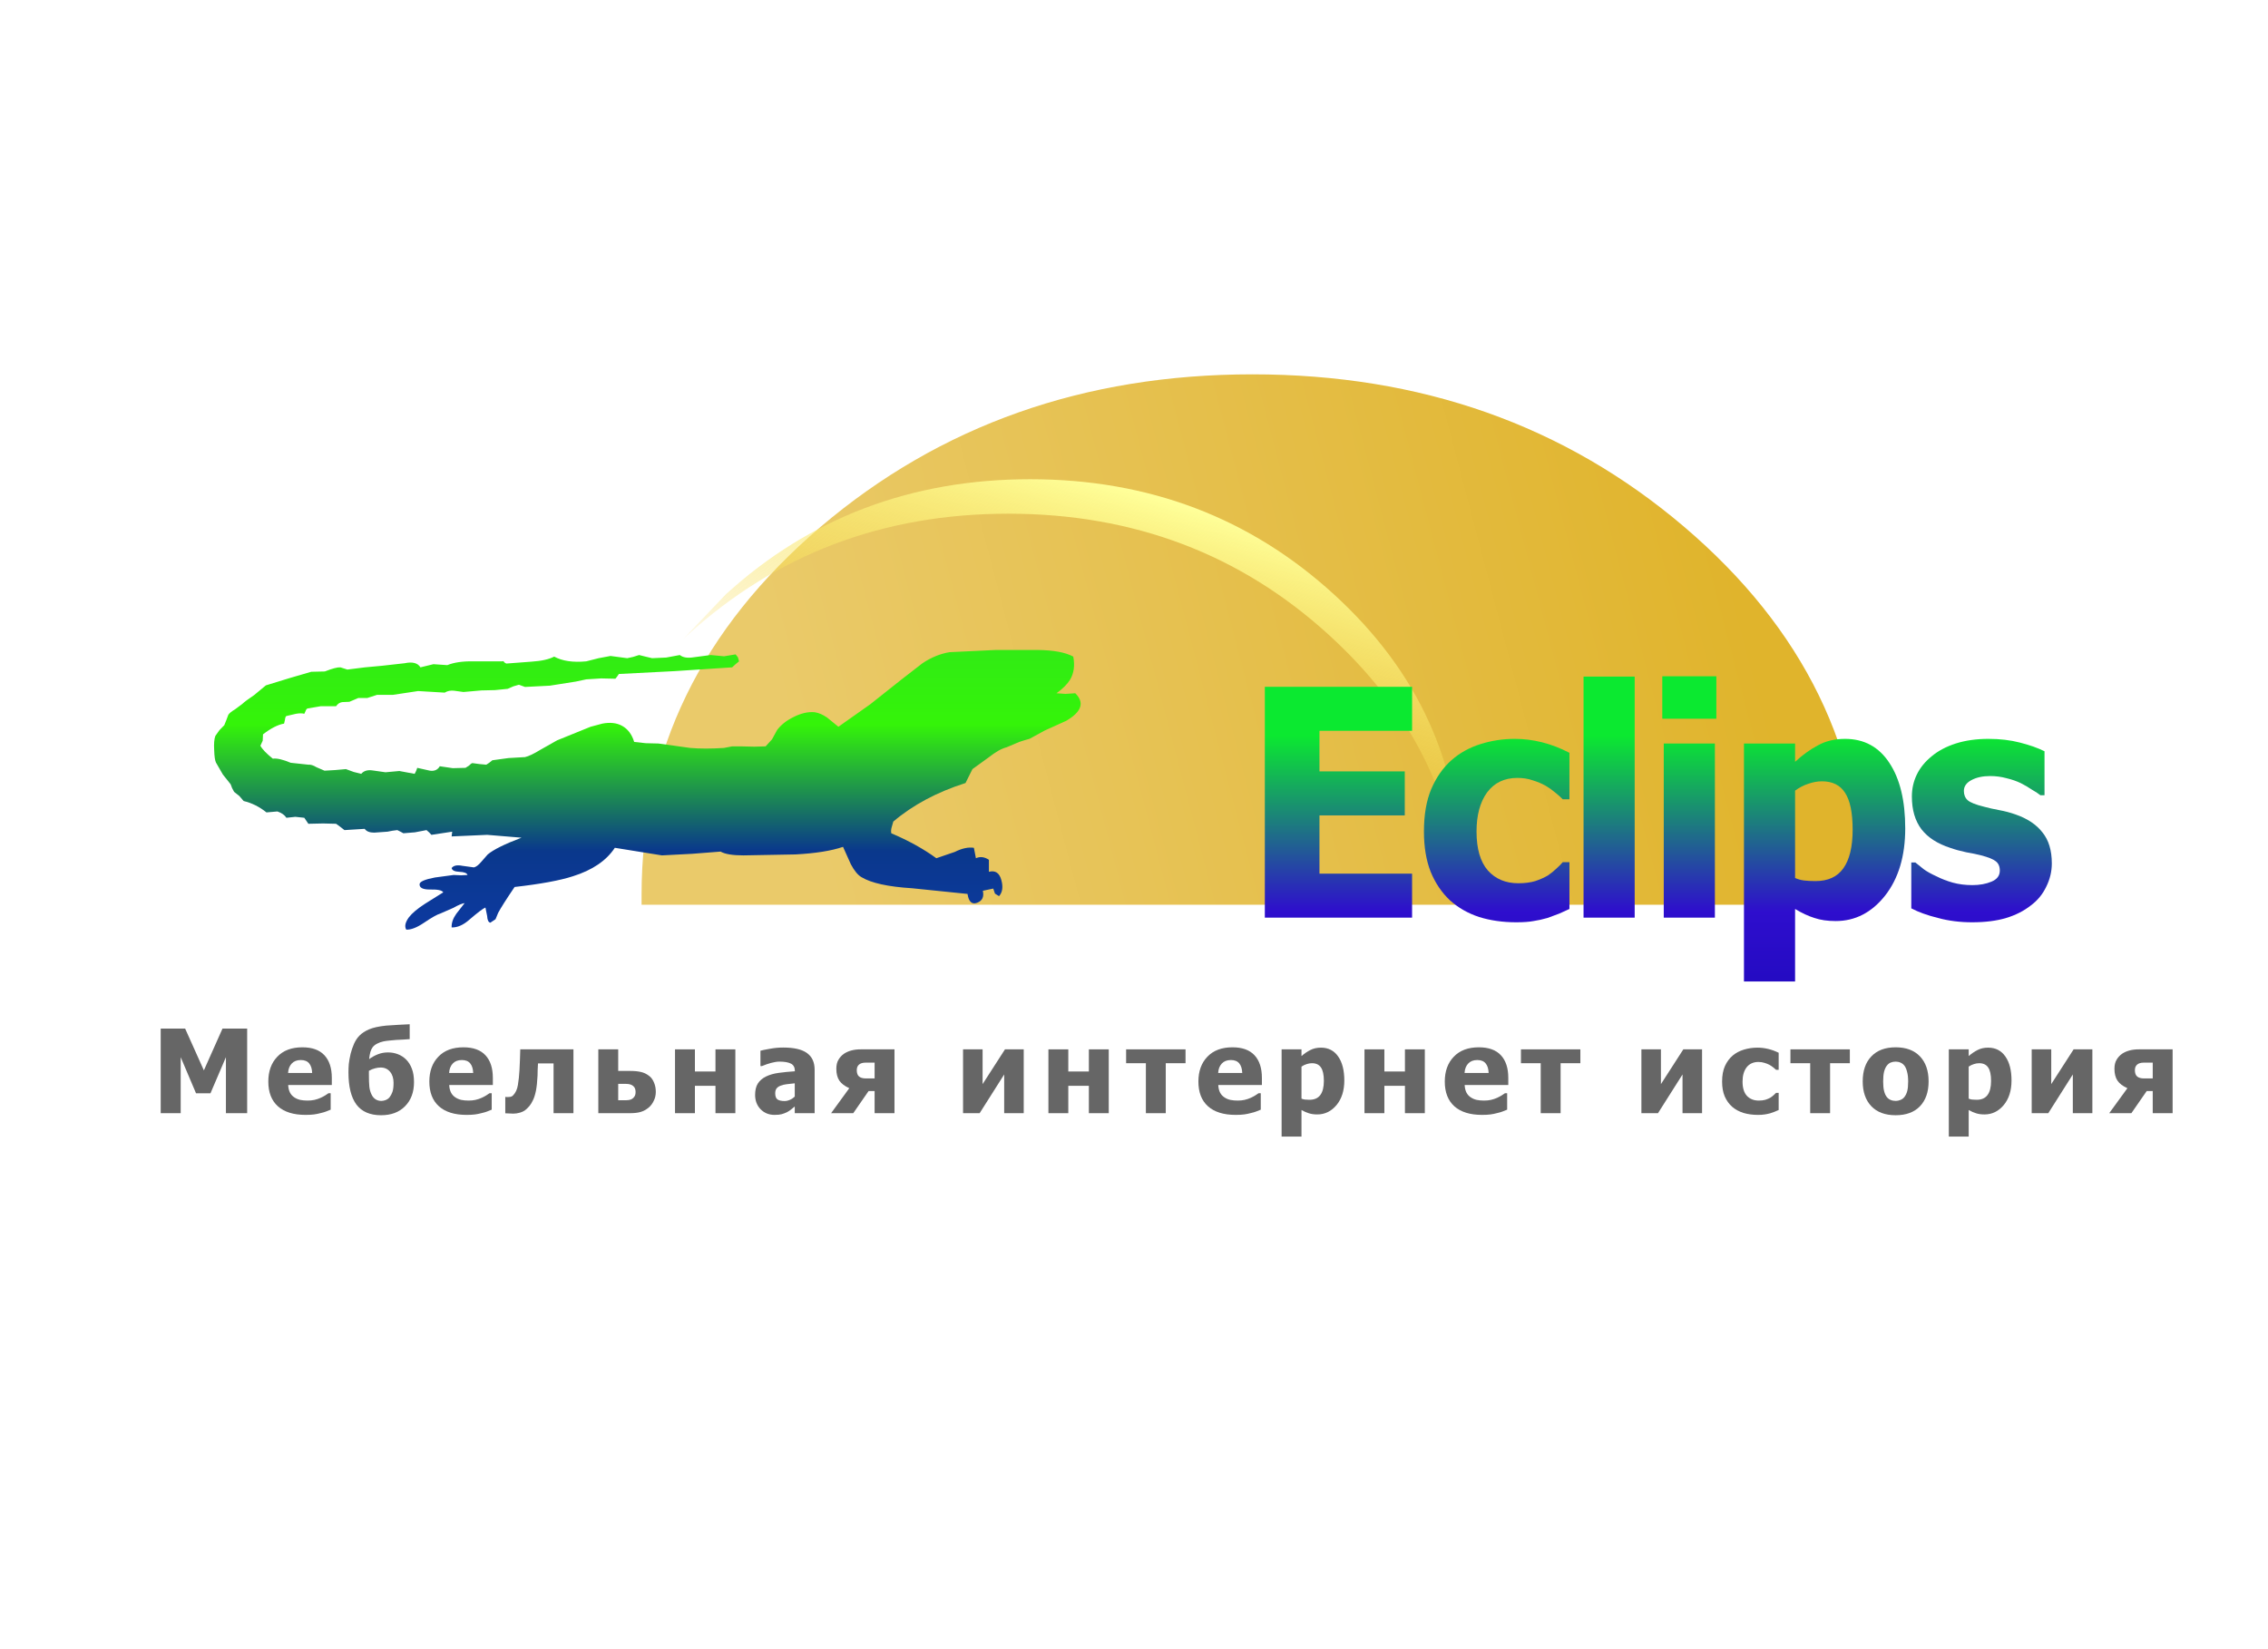
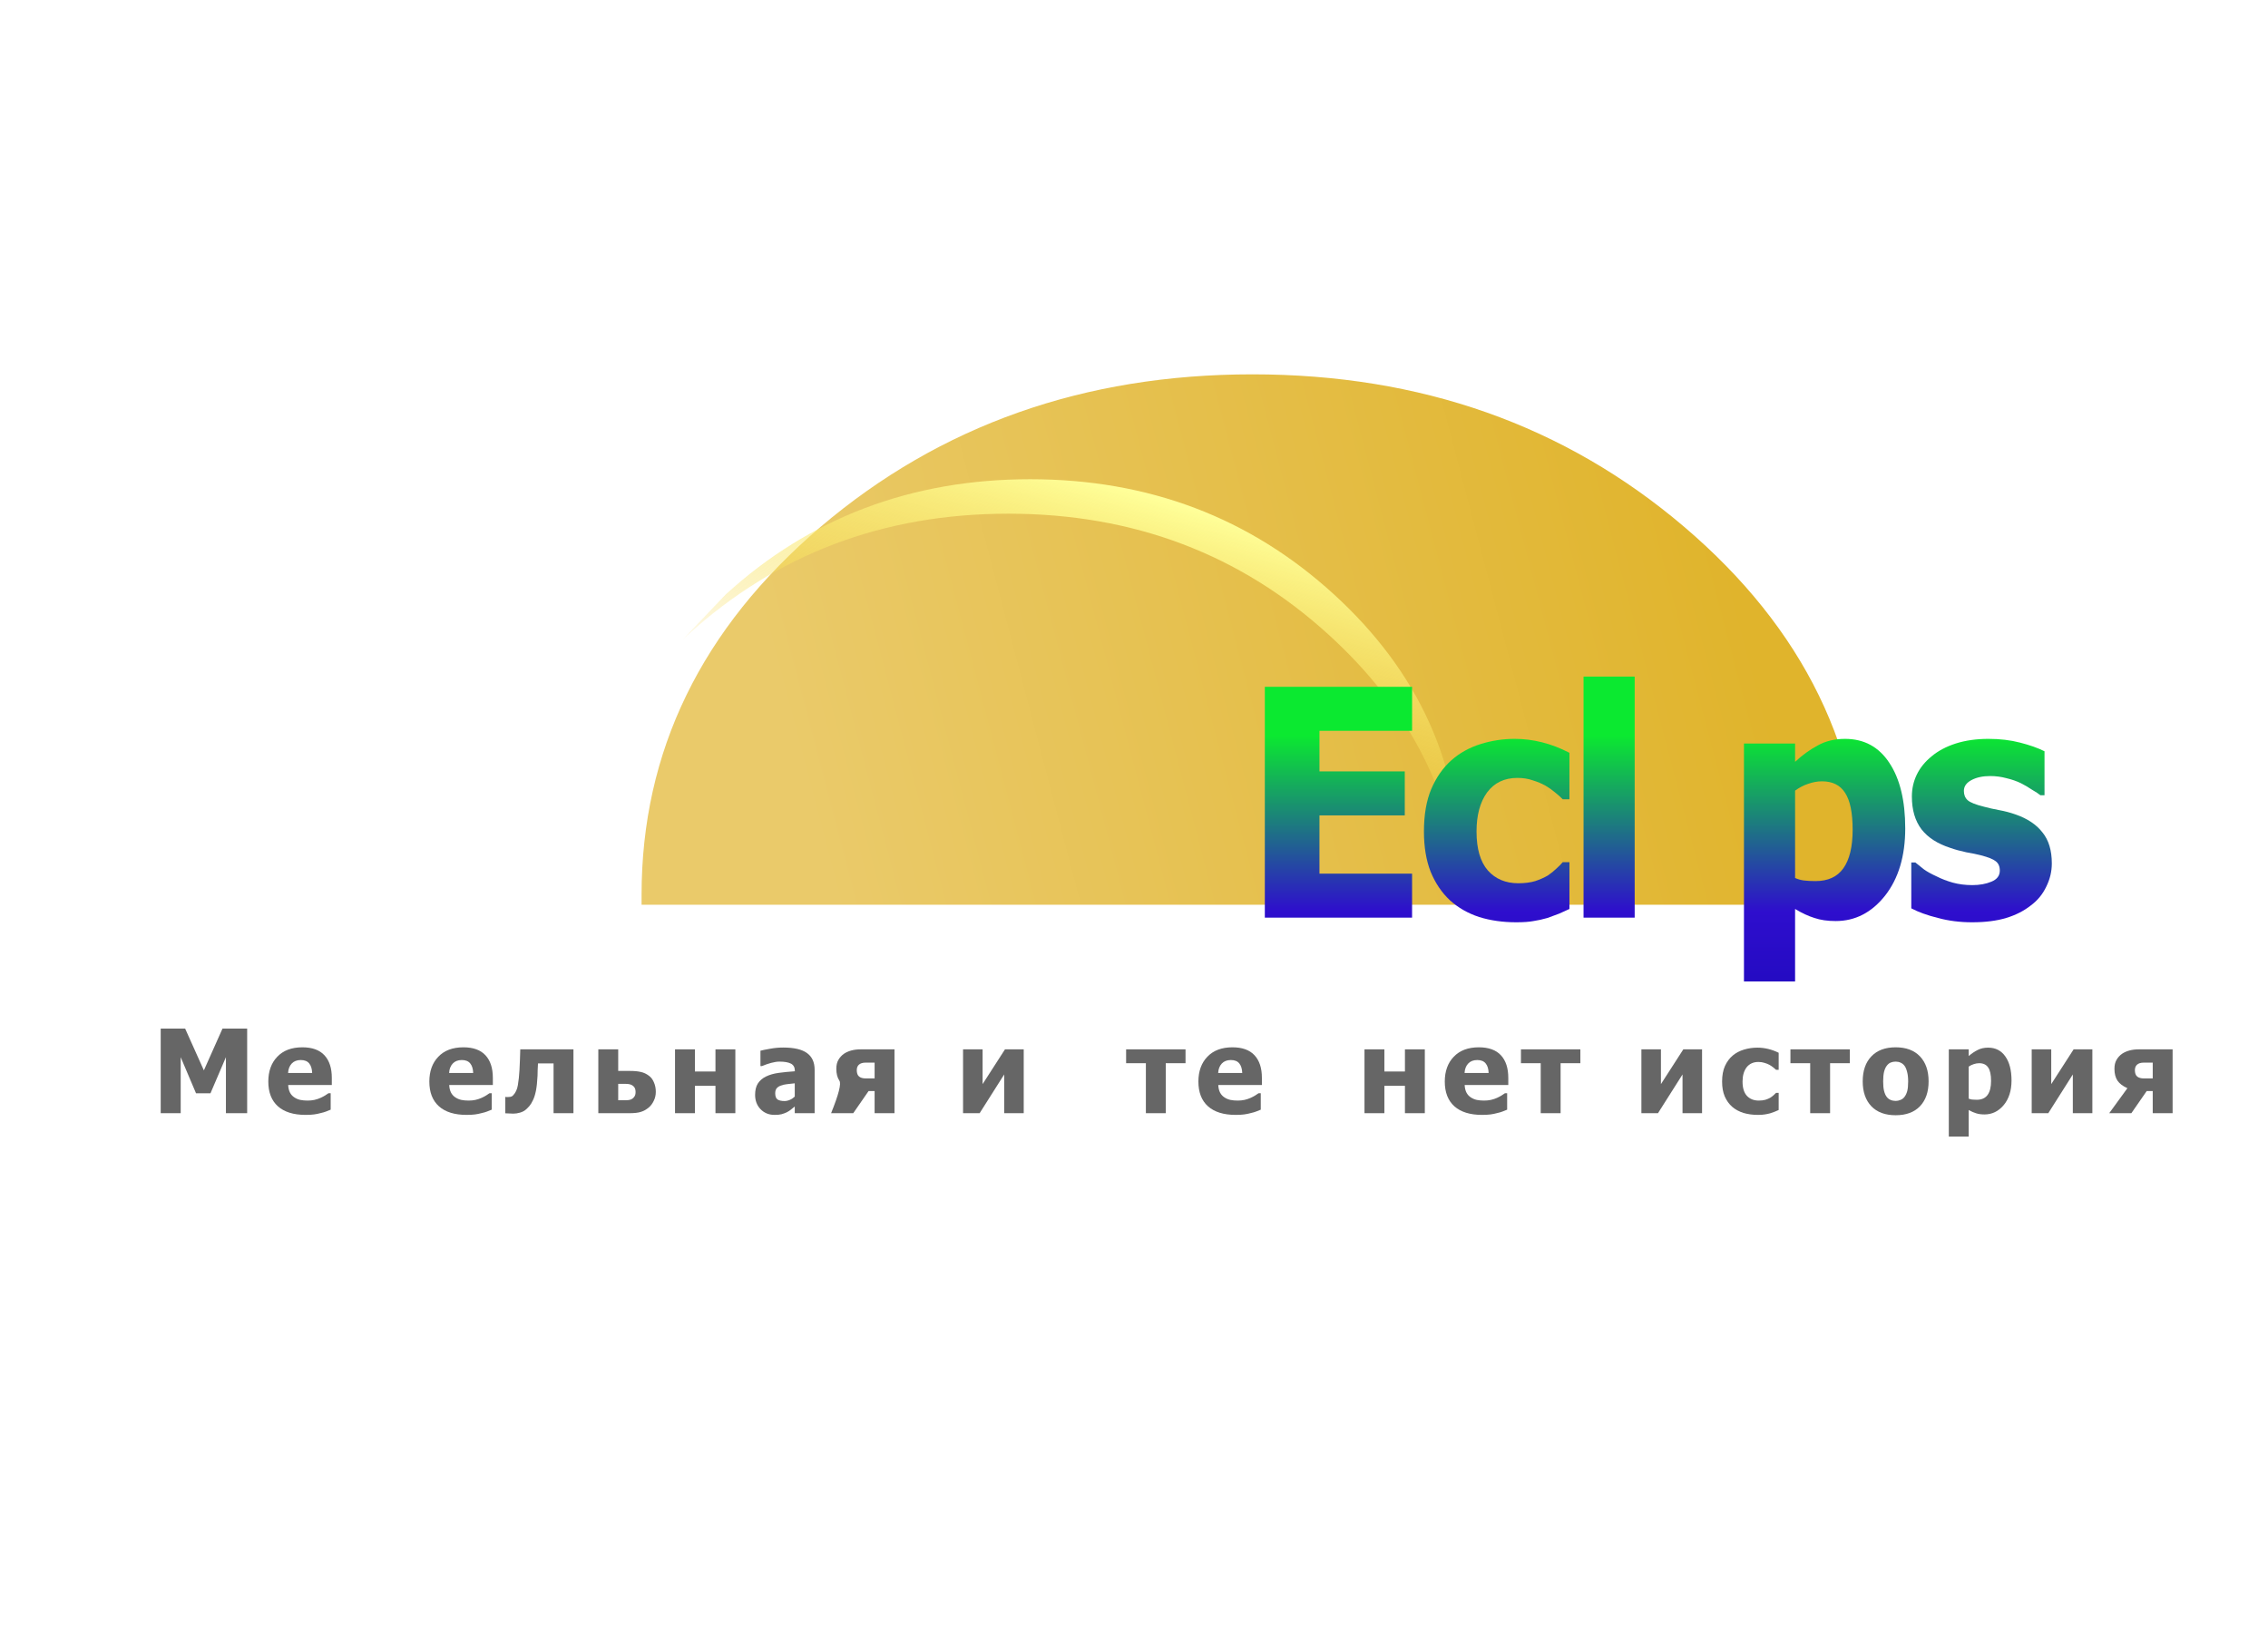
<svg xmlns="http://www.w3.org/2000/svg" version="1.1" id="Layer_1" width="550px" height="400px" xml:space="preserve">
  <filter id="filter5" x="-0.55" y="-0.55" width="2.303" height="2.334">
    <feFlood result="black" />
    <feComponentTransfer in="SourceGraphic">
      <feFuncR type="linear" slope="0" />
      <feFuncG type="linear" slope="0" />
      <feFuncB type="linear" slope="0" />
    </feComponentTransfer>
    <feGaussianBlur stdDeviation="2 2" />
    <feComposite in2="black" operator="arithmetic" k2="-1" k3="1" />
    <feComponentTransfer result="1">
      <feFuncR type="linear" />
      <feFuncG type="linear" />
      <feFuncB type="linear" />
      <feFuncA type="linear" slope="1" />
    </feComponentTransfer>
    <feComposite result="2" in="1" in2="SourceGraphic" operator="atop" />
    <feComponentTransfer in="2">
      <feFuncR type="linear" slope="0" />
      <feFuncG type="linear" slope="0" />
      <feFuncB type="linear" slope="0" />
    </feComponentTransfer>
    <feGaussianBlur stdDeviation="0.6 0.6" />
    <feOffset dx="7.071" dy="7.071" />
    <feComponentTransfer result="3">
      <feFuncR type="linear" />
      <feFuncG type="linear" />
      <feFuncB type="linear" />
      <feFuncA type="linear" slope="0.301" />
    </feComponentTransfer>
    <feComposite result="4" in="2" in2="3" operator="over" />
  </filter>
  <g style="filter:url(#filter5);">
    <g id="PathID_1" transform="matrix(2.188, 0, 0, 2.188, 296.75, 148.05)" opacity="1">
      <linearGradient id="LinearGradID_1" gradientUnits="userSpaceOnUse" gradientTransform="matrix(0.08, -0.021, 0.021, 0.08, 0, 0)" spreadMethod="pad" x1="-819.2" y1="0" x2="819.2" y2="0">
        <stop offset="0.114" style="stop-color:#EACA6A;stop-opacity:1" />
        <stop offset="0.894" style="stop-color:#E0B42C;stop-opacity:1" />
      </linearGradient>
      <path style="fill:url(#LinearGradID_1) " d="M67.55 29.4L-67.75 29.4L-67.75 28.3Q-67.75 4.45 -47.9 -12.5Q-28 -29.4 -0.05 -29.4Q27.95 -29.4 47.8 -12.5Q67.7 4.45 67.7 28.3L67.55 29.4" />
    </g>
    <g id="PathID_2" transform="matrix(2.188, 0, 0, 2.188, 296.75, 148.05)" opacity="1"> </g>
  </g>
  <g id="PathID_3" transform="matrix(1.742, 0, 0, 1.742, 259.85, 164.75)" opacity="1">
    <linearGradient id="LinearGradID_2" gradientUnits="userSpaceOnUse" gradientTransform="matrix(0.01, -0.043, 0.069, 0.02, -2.05, 8.35)" spreadMethod="pad" x1="-819.2" y1="0" x2="819.2" y2="0">
      <stop offset="0.408" style="stop-color:#F4CC2F;stop-opacity:0" />
      <stop offset="1" style="stop-color:#FFFF99;stop-opacity:1" />
    </linearGradient>
    <path style="fill:url(#LinearGradID_2) " d="M-54.1 -5.55L-48.15 -11.8Q-30.55 -27.85 -5.75 -27.85Q19 -27.85 36.55 -11.8Q54.15 4.3 54.15 26.9L54.1 27.85Q51.75 8.35 35.85 -6.15Q17.35 -23.05 -8.8 -23.05Q-34.9 -23.05 -53.45 -6.15L-54.1 -5.55" />
  </g>
  <g id="PathID_4" transform="matrix(1.742, 0, 0, 1.742, 259.85, 164.75)" opacity="1"> </g>
  <g id="PathID_5" transform="matrix(0.551, 0, 0, 0.551, 36.85, 270)" opacity="1">
    <path style="fill:#666666;fill-opacity:1" d="M41.9 0L32.55 0L32.55 -24.65L25.75 -8.75L19.4 -8.75L12.65 -24.65L12.65 0L3.85 0L3.85 -37.25L14.6 -37.25L22.85 -18.85L31.05 -37.25L41.9 -37.25L41.9 0" />
  </g>
  <g id="PathID_6" transform="matrix(0.551, 0, 0, 0.551, 36.85, 270)" opacity="1"> </g>
  <g id="PathID_7" transform="matrix(0.551, 0, 0, 0.551, 64.35, 270)" opacity="1">
    <path style="fill:#666666;fill-opacity:1" d="M17.7 0.75Q9.75 0.75 5.5 -3.05Q1.3 -6.85 1.3 -13.9Q1.3 -20.75 5.25 -24.85Q9.2 -29 16.3 -29Q22.75 -29 26 -25.5Q29.25 -22 29.25 -15.55L29.25 -12.4L10.05 -12.4Q10.15 -10.4 10.85 -9.05Q11.55 -7.75 12.7 -7Q13.85 -6.2 15.35 -5.85Q16.85 -5.55 18.6 -5.55Q20.15 -5.55 21.6 -5.85Q23.1 -6.2 24.3 -6.75Q25.4 -7.25 26.3 -7.8L27.8 -8.8L28.75 -8.8L28.75 -1.55L26.75 -0.75Q25.9 -0.4 24.35 -0.05Q22.9 0.35 21.4 0.55Q19.9 0.75 17.7 0.75M20.6 -17.7Q20.5 -20.45 19.3 -21.9Q18.1 -23.4 15.6 -23.4Q13.05 -23.4 11.6 -21.85Q10.15 -20.3 10 -17.7L20.6 -17.7" />
  </g>
  <g id="PathID_8" transform="matrix(0.551, 0, 0, 0.551, 64.35, 270)" opacity="1"> </g>
  <g id="PathID_9" transform="matrix(0.551, 0, 0, 0.551, 83.4, 270)" opacity="1">
-     <path style="fill:#666666;fill-opacity:1" d="M27.4 -23.6Q29 -22 29.9 -19.6Q30.85 -17.2 30.85 -13.65Q30.85 -7.05 26.9 -3.05Q23 0.9 16.35 0.9Q9.05 0.9 5.5 -3.8Q2 -8.55 2 -17.95Q2 -19.8 2.15 -21.65Q2.35 -23.5 2.95 -26.15Q3.5 -28.35 4.45 -30.55Q5.45 -32.75 6.85 -34.15Q8.4 -35.75 11.05 -36.9Q13.75 -38.05 18.55 -38.55Q20.85 -38.75 23.95 -38.9L28.95 -39.15L28.95 -32.6L26.05 -32.4L23.05 -32.25L20.3 -32Q18.6 -31.85 17.4 -31.6Q15.95 -31.3 14.7 -30.65Q13.45 -30.05 12.65 -29.05Q12.05 -28.25 11.65 -26.95Q11.3 -25.7 11.1 -23.8Q12.95 -25.15 15 -25.95Q17.05 -26.75 19.4 -26.75Q21.75 -26.75 23.8 -25.95Q25.85 -25.15 27.4 -23.6M20.05 -6.95Q20.85 -7.95 21.35 -9.35Q21.85 -10.75 21.85 -13.35Q21.85 -16.4 20.3 -18.25Q18.75 -20.1 16.2 -20.1Q15 -20.1 13.7 -19.75Q12.4 -19.45 11 -18.65L11 -17.95L11 -17.1Q11 -13.5 11.2 -11.6Q11.4 -9.75 12.2 -8.15Q12.85 -6.8 13.95 -6.1Q15.05 -5.4 16.5 -5.4Q17.3 -5.4 18.3 -5.75Q19.35 -6.15 20.05 -6.95" />
-   </g>
+     </g>
  <g id="PathID_10" transform="matrix(0.551, 0, 0, 0.551, 83.4, 270)" opacity="1"> </g>
  <g id="PathID_11" transform="matrix(0.551, 0, 0, 0.551, 103.4, 270)" opacity="1">
    <path style="fill:#666666;fill-opacity:1" d="M17.7 0.75Q9.75 0.75 5.5 -3.05Q1.3 -6.85 1.3 -13.9Q1.3 -20.75 5.25 -24.85Q9.2 -29 16.3 -29Q22.75 -29 26 -25.5Q29.25 -22 29.25 -15.55L29.25 -12.4L10.05 -12.4Q10.15 -10.4 10.85 -9.05Q11.55 -7.75 12.7 -7Q13.85 -6.2 15.35 -5.85Q16.85 -5.55 18.6 -5.55Q20.15 -5.55 21.6 -5.85Q23.1 -6.2 24.3 -6.75Q25.4 -7.25 26.3 -7.8L27.8 -8.8L28.75 -8.8L28.75 -1.55L26.75 -0.75Q25.9 -0.4 24.35 -0.05Q22.9 0.35 21.4 0.55Q19.9 0.75 17.7 0.75M20.6 -17.7Q20.5 -20.45 19.3 -21.9Q18.1 -23.4 15.6 -23.4Q13.05 -23.4 11.6 -21.85Q10.15 -20.3 10 -17.7L20.6 -17.7" />
  </g>
  <g id="PathID_12" transform="matrix(0.551, 0, 0, 0.551, 103.4, 270)" opacity="1"> </g>
  <g id="PathID_13" transform="matrix(0.551, 0, 0, 0.551, 122.45, 270)" opacity="1">
    <path style="fill:#666666;fill-opacity:1" d="M30.15 0L21.4 0L21.4 -21.9L14.55 -21.9L14.4 -18.95L14.35 -16.5Q14.15 -12.45 13.65 -9.9Q13.15 -7.4 12.35 -5.75Q11.6 -4.15 10.8 -3.2Q10.05 -2.3 9.1 -1.5Q8.25 -0.75 6.65 -0.25Q5.05 0.2 3.7 0.2L1.45 0.1L0.15 0.05L0.15 -7.15L0.4 -7.15L0.7 -7.1L1.2 -7.1L2.45 -7.2Q3.1 -7.35 3.5 -7.75Q5.25 -9.5 5.7 -12.4Q6.2 -15.35 6.4 -19L6.6 -23.4L6.75 -28.1L30.15 -28.1L30.15 0" />
  </g>
  <g id="PathID_14" transform="matrix(0.551, 0, 0, 0.551, 122.45, 270)" opacity="1"> </g>
  <g id="PathID_15" transform="matrix(0.551, 0, 0, 0.551, 143.25, 270)" opacity="1">
    <path style="fill:#666666;fill-opacity:1" d="M28.65 -9.4Q28.65 -7.25 27.75 -5.45Q26.9 -3.65 25.55 -2.5Q23.85 -1.1 22 -0.55Q20.2 0 17.15 0L3.35 0L3.35 -28.1L12.1 -28.1L12.1 -18.6L17.2 -18.6Q20.2 -18.6 22.05 -18.15Q23.95 -17.75 25.6 -16.5Q27.1 -15.4 27.85 -13.5Q28.65 -11.65 28.65 -9.4M19 -7Q19.45 -7.55 19.6 -8.1Q19.75 -8.7 19.75 -9.35Q19.75 -11.15 18.65 -12Q17.6 -12.9 15.55 -12.9L12.1 -12.9L12.1 -5.7L15.55 -5.7Q16.9 -5.7 17.75 -6.05Q18.6 -6.45 19 -7" />
  </g>
  <g id="PathID_16" transform="matrix(0.551, 0, 0, 0.551, 143.25, 270)" opacity="1"> </g>
  <g id="PathID_17" transform="matrix(0.551, 0, 0, 0.551, 161.85, 270)" opacity="1">
    <path style="fill:#666666;fill-opacity:1" d="M29.9 0L21.15 0L21.15 -12.05L12.1 -12.05L12.1 0L3.35 0L3.35 -28.1L12.1 -28.1L12.1 -18.35L21.15 -18.35L21.15 -28.1L29.9 -28.1L29.9 0" />
  </g>
  <g id="PathID_18" transform="matrix(0.551, 0, 0, 0.551, 161.85, 270)" opacity="1"> </g>
  <g id="PathID_19" transform="matrix(0.551, 0, 0, 0.551, 182.4, 270)" opacity="1">
    <path style="fill:#666666;fill-opacity:1" d="M18.75 -7.3L18.75 -13.15L15.15 -12.75Q13.8 -12.6 12.5 -12.1Q11.4 -11.7 10.75 -10.9Q10.15 -10.1 10.15 -8.75Q10.15 -6.8 11.15 -6.05Q12.2 -5.35 14.25 -5.35Q15.4 -5.35 16.55 -5.85Q17.75 -6.35 18.75 -7.3M18.75 -2.95L17.1 -1.6Q16.4 -1 15.25 -0.4Q14.05 0.15 12.95 0.45Q11.85 0.75 9.85 0.75Q6.15 0.75 3.7 -1.75Q1.3 -4.25 1.3 -8.05Q1.3 -11.15 2.5 -13.05Q3.75 -15 6.1 -16.15Q8.45 -17.3 11.7 -17.75Q15 -18.2 18.8 -18.45L18.8 -18.6Q18.8 -20.9 17.1 -21.8Q15.4 -22.7 12 -22.7Q10.45 -22.7 8.4 -22.15Q6.35 -21.6 4.35 -20.75L3.65 -20.75L3.65 -27.5Q4.9 -27.85 7.8 -28.35Q10.7 -28.9 13.65 -28.9Q20.85 -28.9 24.15 -26.45Q27.5 -24.05 27.5 -19.1L27.5 0L18.75 0L18.75 -2.95" />
  </g>
  <g id="PathID_20" transform="matrix(0.551, 0, 0, 0.551, 182.4, 270)" opacity="1"> </g>
  <g id="PathID_21" transform="matrix(0.551, 0, 0, 0.551, 201.6, 270)" opacity="1">
-     <path style="fill:#666666;fill-opacity:1" d="M27.8 0L19.05 0L19.05 -9.75L16.4 -9.75L9.65 0L-0.1 0L7.9 -11Q4.9 -12.35 3.55 -14.3Q2.2 -16.3 2.2 -19.55Q2.2 -21.9 3.1 -23.45Q4 -25.05 5.55 -26.15Q6.95 -27.1 8.8 -27.6Q10.65 -28.1 12.95 -28.1L27.8 -28.1L27.8 0M19.05 -15.3L19.05 -22.25L15.05 -22.25Q13.2 -22.25 12.2 -21.4Q11.2 -20.55 11.2 -18.95Q11.2 -17 12.2 -16.15Q13.2 -15.3 15.2 -15.3L19.05 -15.3" />
+     <path style="fill:#666666;fill-opacity:1" d="M27.8 0L19.05 0L19.05 -9.75L16.4 -9.75L9.65 0L-0.1 0Q4.9 -12.35 3.55 -14.3Q2.2 -16.3 2.2 -19.55Q2.2 -21.9 3.1 -23.45Q4 -25.05 5.55 -26.15Q6.95 -27.1 8.8 -27.6Q10.65 -28.1 12.95 -28.1L27.8 -28.1L27.8 0M19.05 -15.3L19.05 -22.25L15.05 -22.25Q13.2 -22.25 12.2 -21.4Q11.2 -20.55 11.2 -18.95Q11.2 -17 12.2 -16.15Q13.2 -15.3 15.2 -15.3L19.05 -15.3" />
  </g>
  <g id="PathID_22" transform="matrix(0.551, 0, 0, 0.551, 201.6, 270)" opacity="1"> </g>
  <g id="PathID_23" transform="matrix(0.551, 0, 0, 0.551, 231.7, 270)" opacity="1">
    <path style="fill:#666666;fill-opacity:1" d="M30.05 0L21.45 0L21.45 -17.05L10.65 0L3.35 0L3.35 -28.1L11.95 -28.1L11.95 -12.8L21.8 -28.1L30.05 -28.1L30.05 0" />
  </g>
  <g id="PathID_24" transform="matrix(0.551, 0, 0, 0.551, 231.7, 270)" opacity="1"> </g>
  <g id="PathID_25" transform="matrix(0.551, 0, 0, 0.551, 252.4, 270)" opacity="1">
-     <path style="fill:#666666;fill-opacity:1" d="M29.9 0L21.15 0L21.15 -12.05L12.1 -12.05L12.1 0L3.35 0L3.35 -28.1L12.1 -28.1L12.1 -18.35L21.15 -18.35L21.15 -28.1L29.9 -28.1L29.9 0" />
-   </g>
+     </g>
  <g id="PathID_26" transform="matrix(0.551, 0, 0, 0.551, 252.4, 270)" opacity="1"> </g>
  <g id="PathID_27" transform="matrix(0.551, 0, 0, 0.551, 272.95, 270)" opacity="1">
    <path style="fill:#666666;fill-opacity:1" d="M26.4 -22L17.7 -22L17.7 0L8.95 0L8.95 -22L0.25 -22L0.25 -28.1L26.4 -28.1L26.4 -22" />
  </g>
  <g id="PathID_28" transform="matrix(0.551, 0, 0, 0.551, 272.95, 270)" opacity="1"> </g>
  <g id="PathID_29" transform="matrix(0.551, 0, 0, 0.551, 289.9, 270)" opacity="1">
    <path style="fill:#666666;fill-opacity:1" d="M17.7 0.75Q9.75 0.75 5.5 -3.05Q1.3 -6.85 1.3 -13.9Q1.3 -20.75 5.25 -24.85Q9.2 -29 16.3 -29Q22.75 -29 26 -25.5Q29.25 -22 29.25 -15.55L29.25 -12.4L10.05 -12.4Q10.15 -10.4 10.85 -9.05Q11.55 -7.75 12.7 -7Q13.85 -6.2 15.35 -5.85Q16.85 -5.55 18.6 -5.55Q20.15 -5.55 21.6 -5.85Q23.1 -6.2 24.3 -6.75Q25.4 -7.25 26.3 -7.8L27.8 -8.8L28.75 -8.8L28.75 -1.55L26.75 -0.75Q25.9 -0.4 24.35 -0.05Q22.9 0.35 21.4 0.55Q19.9 0.75 17.7 0.75M20.6 -17.7Q20.5 -20.45 19.3 -21.9Q18.1 -23.4 15.6 -23.4Q13.05 -23.4 11.6 -21.85Q10.15 -20.3 10 -17.7L20.6 -17.7" />
  </g>
  <g id="PathID_30" transform="matrix(0.551, 0, 0, 0.551, 289.9, 270)" opacity="1"> </g>
  <g id="PathID_31" transform="matrix(0.551, 0, 0, 0.551, 308.95, 270)" opacity="1">
-     <path style="fill:#666666;fill-opacity:1" d="M30.95 -14.4Q30.95 -7.7 27.5 -3.55Q24.05 0.55 19.05 0.55Q16.95 0.55 15.4 0.05Q13.85 -0.4 12.1 -1.4L12.1 10.3L3.35 10.3L3.35 -28.1L12.1 -28.1L12.1 -25.15Q14 -26.8 16 -27.8Q18 -28.85 20.65 -28.85Q25.55 -28.85 28.25 -24.95Q30.95 -21.1 30.95 -14.4M21.95 -14.2Q21.95 -18.3 20.65 -20.15Q19.4 -22 16.7 -22Q15.55 -22 14.35 -21.6Q13.2 -21.25 12.1 -20.5L12.1 -6.4Q12.8 -6.1 13.6 -6Q14.45 -5.9 15.6 -5.9Q18.8 -5.9 20.35 -7.95Q21.95 -10.05 21.95 -14.2" />
-   </g>
+     </g>
  <g id="PathID_32" transform="matrix(0.551, 0, 0, 0.551, 308.95, 270)" opacity="1"> </g>
  <g id="PathID_33" transform="matrix(0.551, 0, 0, 0.551, 329.05, 270)" opacity="1">
    <path style="fill:#666666;fill-opacity:1" d="M29.9 0L21.15 0L21.15 -12.05L12.1 -12.05L12.1 0L3.35 0L3.35 -28.1L12.1 -28.1L12.1 -18.35L21.15 -18.35L21.15 -28.1L29.9 -28.1L29.9 0" />
  </g>
  <g id="PathID_34" transform="matrix(0.551, 0, 0, 0.551, 329.05, 270)" opacity="1"> </g>
  <g id="PathID_35" transform="matrix(0.551, 0, 0, 0.551, 349.65, 270)" opacity="1">
    <path style="fill:#666666;fill-opacity:1" d="M17.7 0.75Q9.75 0.75 5.5 -3.05Q1.3 -6.85 1.3 -13.9Q1.3 -20.75 5.25 -24.85Q9.2 -29 16.3 -29Q22.75 -29 26 -25.5Q29.25 -22 29.25 -15.55L29.25 -12.4L10.05 -12.4Q10.15 -10.4 10.85 -9.05Q11.55 -7.75 12.7 -7Q13.85 -6.2 15.35 -5.85Q16.85 -5.55 18.6 -5.55Q20.15 -5.55 21.6 -5.85Q23.1 -6.2 24.3 -6.75Q25.4 -7.25 26.3 -7.8L27.8 -8.8L28.75 -8.8L28.75 -1.55L26.75 -0.75Q25.9 -0.4 24.35 -0.05Q22.9 0.35 21.4 0.55Q19.9 0.75 17.7 0.75M20.6 -17.7Q20.5 -20.45 19.3 -21.9Q18.1 -23.4 15.6 -23.4Q13.05 -23.4 11.6 -21.85Q10.15 -20.3 10 -17.7L20.6 -17.7" />
  </g>
  <g id="PathID_36" transform="matrix(0.551, 0, 0, 0.551, 349.65, 270)" opacity="1"> </g>
  <g id="PathID_37" transform="matrix(0.551, 0, 0, 0.551, 368.7, 270)" opacity="1">
    <path style="fill:#666666;fill-opacity:1" d="M26.4 -22L17.7 -22L17.7 0L8.95 0L8.95 -22L0.25 -22L0.25 -28.1L26.4 -28.1L26.4 -22" />
  </g>
  <g id="PathID_38" transform="matrix(0.551, 0, 0, 0.551, 368.7, 270)" opacity="1"> </g>
  <g id="PathID_39" transform="matrix(0.551, 0, 0, 0.551, 396.2, 270)" opacity="1">
    <path style="fill:#666666;fill-opacity:1" d="M30.05 0L21.45 0L21.45 -17.05L10.65 0L3.35 0L3.35 -28.1L11.95 -28.1L11.95 -12.8L21.8 -28.1L30.05 -28.1L30.05 0" />
  </g>
  <g id="PathID_40" transform="matrix(0.551, 0, 0, 0.551, 396.2, 270)" opacity="1"> </g>
  <g id="PathID_41" transform="matrix(0.551, 0, 0, 0.551, 416.9, 270)" opacity="1">
    <path style="fill:#666666;fill-opacity:1" d="M17.1 0.75Q13.65 0.75 10.75 -0.1Q7.85 -1 5.75 -2.8Q3.65 -4.65 2.45 -7.4Q1.3 -10.15 1.3 -13.9Q1.3 -17.95 2.55 -20.75Q3.85 -23.6 6 -25.4Q8.1 -27.15 10.95 -28Q13.8 -28.85 16.85 -28.85Q19.2 -28.85 21.5 -28.3Q23.85 -27.75 26.2 -26.6L26.2 -19.1L25.05 -19.1Q24.55 -19.6 23.75 -20.2Q23 -20.8 22.1 -21.3Q21.15 -21.8 19.95 -22.15Q18.75 -22.55 17.3 -22.55Q13.95 -22.55 12.1 -20.2Q10.3 -17.85 10.3 -13.9Q10.3 -9.7 12.25 -7.6Q14.2 -5.55 17.45 -5.55Q19.1 -5.55 20.35 -5.9Q21.6 -6.3 22.5 -6.8Q23.35 -7.35 23.95 -7.9Q24.6 -8.45 25.05 -8.95L26.2 -8.95L26.2 -1.4L24.45 -0.65L22.45 0.05Q21.15 0.4 20.05 0.55Q18.95 0.75 17.1 0.75" />
  </g>
  <g id="PathID_42" transform="matrix(0.551, 0, 0, 0.551, 416.9, 270)" opacity="1"> </g>
  <g id="PathID_43" transform="matrix(0.551, 0, 0, 0.551, 434.05, 270)" opacity="1">
    <path style="fill:#666666;fill-opacity:1" d="M26.4 -22L17.7 -22L17.7 0L8.95 0L8.95 -22L0.25 -22L0.25 -28.1L26.4 -28.1L26.4 -22" />
  </g>
  <g id="PathID_44" transform="matrix(0.551, 0, 0, 0.551, 434.05, 270)" opacity="1"> </g>
  <g id="PathID_45" transform="matrix(0.551, 0, 0, 0.551, 451, 270)" opacity="1">
    <path style="fill:#666666;fill-opacity:1" d="M30.3 -14Q30.3 -7.05 26.5 -3.05Q22.7 0.9 15.8 0.9Q8.9 0.9 5.1 -3.05Q1.3 -7.05 1.3 -14Q1.3 -21.05 5.1 -25Q8.9 -29 15.8 -29Q22.7 -29 26.5 -25Q30.3 -21 30.3 -14M21.3 -13.95Q21.3 -16.45 20.85 -18.1Q20.45 -19.8 19.75 -20.8Q18.95 -21.85 17.95 -22.25Q17 -22.7 15.8 -22.7Q14.6 -22.7 13.65 -22.3Q12.7 -21.95 11.9 -20.9Q11.15 -19.95 10.7 -18.25Q10.3 -16.55 10.3 -13.95Q10.3 -11.4 10.7 -9.8Q11.1 -8.2 11.8 -7.25Q12.5 -6.3 13.55 -5.85Q14.6 -5.4 15.85 -5.4Q16.9 -5.4 17.95 -5.85Q19.05 -6.3 19.7 -7.2Q20.5 -8.25 20.9 -9.75Q21.3 -11.3 21.3 -13.95" />
  </g>
  <g id="PathID_46" transform="matrix(0.551, 0, 0, 0.551, 451, 270)" opacity="1"> </g>
  <g id="PathID_47" transform="matrix(0.551, 0, 0, 0.551, 470.75, 270)" opacity="1">
    <path style="fill:#666666;fill-opacity:1" d="M30.95 -14.4Q30.95 -7.7 27.5 -3.55Q24.05 0.55 19.05 0.55Q16.95 0.55 15.4 0.05Q13.85 -0.4 12.1 -1.4L12.1 10.3L3.35 10.3L3.35 -28.1L12.1 -28.1L12.1 -25.15Q14 -26.8 16 -27.8Q18 -28.85 20.65 -28.85Q25.55 -28.85 28.25 -24.95Q30.95 -21.1 30.95 -14.4M21.95 -14.2Q21.95 -18.3 20.65 -20.15Q19.4 -22 16.7 -22Q15.55 -22 14.35 -21.6Q13.2 -21.25 12.1 -20.5L12.1 -6.4Q12.8 -6.1 13.6 -6Q14.45 -5.9 15.6 -5.9Q18.8 -5.9 20.35 -7.95Q21.95 -10.05 21.95 -14.2" />
  </g>
  <g id="PathID_48" transform="matrix(0.551, 0, 0, 0.551, 470.75, 270)" opacity="1"> </g>
  <g id="PathID_49" transform="matrix(0.551, 0, 0, 0.551, 490.85, 270)" opacity="1">
    <path style="fill:#666666;fill-opacity:1" d="M30.05 0L21.45 0L21.45 -17.05L10.65 0L3.35 0L3.35 -28.1L11.95 -28.1L11.95 -12.8L21.8 -28.1L30.05 -28.1L30.05 0" />
  </g>
  <g id="PathID_50" transform="matrix(0.551, 0, 0, 0.551, 490.85, 270)" opacity="1"> </g>
  <g id="PathID_51" transform="matrix(0.551, 0, 0, 0.551, 511.55, 270)" opacity="1">
    <path style="fill:#666666;fill-opacity:1" d="M27.8 0L19.05 0L19.05 -9.75L16.4 -9.75L9.65 0L-0.1 0L7.9 -11Q4.9 -12.35 3.55 -14.3Q2.2 -16.3 2.2 -19.55Q2.2 -21.9 3.1 -23.45Q4 -25.05 5.55 -26.15Q6.95 -27.1 8.8 -27.6Q10.65 -28.1 12.95 -28.1L27.8 -28.1L27.8 0M19.05 -15.3L19.05 -22.25L15.05 -22.25Q13.2 -22.25 12.2 -21.4Q11.2 -20.55 11.2 -18.95Q11.2 -17 12.2 -16.15Q13.2 -15.3 15.2 -15.3L19.05 -15.3" />
  </g>
  <g id="PathID_52" transform="matrix(0.551, 0, 0, 0.551, 511.55, 270)" opacity="1"> </g>
  <filter id="filter10" x="-0.55" y="-0.55" width="2.313" height="2.348">
    <feFlood result="black" />
    <feComponentTransfer in="SourceGraphic">
      <feFuncR type="linear" slope="0" />
      <feFuncG type="linear" slope="0" />
      <feFuncB type="linear" slope="0" />
    </feComponentTransfer>
    <feGaussianBlur stdDeviation="2 2" />
    <feComposite in2="black" operator="arithmetic" k2="-1" k3="1" />
    <feComponentTransfer result="6">
      <feFuncR type="linear" />
      <feFuncG type="linear" />
      <feFuncB type="linear" />
      <feFuncA type="linear" slope="1" />
    </feComponentTransfer>
    <feComposite result="7" in="6" in2="SourceGraphic" operator="atop" />
    <feComponentTransfer in="7">
      <feFuncR type="linear" slope="0" />
      <feFuncG type="linear" slope="0" />
      <feFuncB type="linear" slope="0" />
    </feComponentTransfer>
    <feGaussianBlur stdDeviation="0.6 0.6" />
    <feOffset dx="7.071" dy="7.071" />
    <feComponentTransfer result="8">
      <feFuncR type="linear" />
      <feFuncG type="linear" />
      <feFuncB type="linear" />
      <feFuncA type="linear" slope="0.301" />
    </feComponentTransfer>
    <feComposite result="9" in="7" in2="8" operator="over" />
  </filter>
  <g style="filter:url(#filter10);">
    <g id="PathID_53" transform="matrix(1.417, 0, 0, 1.503, 294.2, 215.5)" opacity="1">
      <linearGradient id="LinearGradID_3" gradientUnits="userSpaceOnUse" gradientTransform="matrix(-3.59253e-009, 0.082, -0.03, -1.31362e-009, 71.15, -14.4)" spreadMethod="pad" x1="-819.2" y1="0" x2="819.2" y2="0">
        <stop offset="0.388" style="stop-color:#0BE930;stop-opacity:1" />
        <stop offset="0.6" style="stop-color:#2E0ECD;stop-opacity:1" />
        <stop offset="1" style="stop-color:#00009B;stop-opacity:1" />
        <stop offset="1" style="stop-color:#2E0ECD;stop-opacity:1" />
      </linearGradient>
      <path style="fill:url(#LinearGradID_3) " d="M3.85 0L3.85 -37.25L29.05 -37.25L29.05 -30.15L13.2 -30.15L13.2 -23.6L27.8 -23.6L27.8 -16.5L13.2 -16.5L13.2 -7.1L29.05 -7.1L29.05 0L3.85 0" />
    </g>
    <g id="PathID_54" transform="matrix(1.417, 0, 0, 1.503, 294.2, 215.5)" opacity="1"> </g>
    <g id="PathID_55" transform="matrix(1.417, 0, 0, 1.503, 336.4, 215.5)" opacity="1">
      <linearGradient id="LinearGradID_4" gradientUnits="userSpaceOnUse" gradientTransform="matrix(-3.59253e-009, 0.082, -0.03, -1.31362e-009, 41.4, -14.4)" spreadMethod="pad" x1="-819.2" y1="0" x2="819.2" y2="0">
        <stop offset="0.388" style="stop-color:#0BE930;stop-opacity:1" />
        <stop offset="0.6" style="stop-color:#2E0ECD;stop-opacity:1" />
        <stop offset="1" style="stop-color:#00009B;stop-opacity:1" />
        <stop offset="1" style="stop-color:#2E0ECD;stop-opacity:1" />
      </linearGradient>
      <path style="fill:url(#LinearGradID_4) " d="M17.1 0.75Q13.65 0.75 10.75 -0.1Q7.85 -1 5.75 -2.8Q3.65 -4.65 2.45 -7.4Q1.3 -10.15 1.3 -13.9Q1.3 -17.95 2.55 -20.75Q3.85 -23.6 6 -25.4Q8.1 -27.15 10.95 -28Q13.8 -28.85 16.85 -28.85Q19.2 -28.85 21.5 -28.3Q23.85 -27.75 26.2 -26.6L26.2 -19.1L25.05 -19.1Q24.55 -19.6 23.75 -20.2Q23 -20.8 22.1 -21.3Q21.15 -21.8 19.95 -22.15Q18.75 -22.55 17.3 -22.55Q13.95 -22.55 12.1 -20.2Q10.3 -17.85 10.3 -13.9Q10.3 -9.7 12.25 -7.6Q14.2 -5.55 17.45 -5.55Q19.1 -5.55 20.35 -5.9Q21.6 -6.3 22.5 -6.8Q23.35 -7.35 23.95 -7.9Q24.6 -8.45 25.05 -8.95L26.2 -8.95L26.2 -1.4L24.45 -0.65L22.45 0.05Q21.15 0.4 20.05 0.55Q18.95 0.75 17.1 0.75" />
    </g>
    <g id="PathID_56" transform="matrix(1.417, 0, 0, 1.503, 336.4, 215.5)" opacity="1"> </g>
    <g id="PathID_57" transform="matrix(1.417, 0, 0, 1.503, 372.2, 215.5)" opacity="1">
      <linearGradient id="LinearGradID_5" gradientUnits="userSpaceOnUse" gradientTransform="matrix(-3.59253e-009, 0.082, -0.03, -1.31362e-009, 16.15, -14.4)" spreadMethod="pad" x1="-819.2" y1="0" x2="819.2" y2="0">
        <stop offset="0.388" style="stop-color:#0BE930;stop-opacity:1" />
        <stop offset="0.6" style="stop-color:#2E0ECD;stop-opacity:1" />
        <stop offset="1" style="stop-color:#00009B;stop-opacity:1" />
        <stop offset="1" style="stop-color:#2E0ECD;stop-opacity:1" />
      </linearGradient>
      <path style="fill:url(#LinearGradID_5) " d="M12.1 0L3.35 0L3.35 -38.9L12.1 -38.9L12.1 0" />
    </g>
    <g id="PathID_58" transform="matrix(1.417, 0, 0, 1.503, 372.2, 215.5)" opacity="1"> </g>
    <g id="PathID_59" transform="matrix(1.417, 0, 0, 1.503, 391.65, 215.5)" opacity="1">
      <linearGradient id="LinearGradID_6" gradientUnits="userSpaceOnUse" gradientTransform="matrix(-3.59253e-009, 0.082, -0.03, -1.31362e-009, 2.4, -14.4)" spreadMethod="pad" x1="-819.2" y1="0" x2="819.2" y2="0">
        <stop offset="0.388" style="stop-color:#0BE930;stop-opacity:1" />
        <stop offset="0.6" style="stop-color:#2E0ECD;stop-opacity:1" />
        <stop offset="1" style="stop-color:#00009B;stop-opacity:1" />
        <stop offset="1" style="stop-color:#2E0ECD;stop-opacity:1" />
      </linearGradient>
-       <path style="fill:url(#LinearGradID_6) " d="M12.1 0L3.35 0L3.35 -28.1L12.1 -28.1L12.1 0M12.35 -32.1L3.1 -32.1L3.1 -38.95L12.35 -38.95L12.35 -32.1" />
    </g>
    <g id="PathID_60" transform="matrix(1.417, 0, 0, 1.503, 391.65, 215.5)" opacity="1"> </g>
    <g id="PathID_61" transform="matrix(1.417, 0, 0, 1.503, 411.1, 215.5)" opacity="1">
      <linearGradient id="LinearGradID_7" gradientUnits="userSpaceOnUse" gradientTransform="matrix(-3.59253e-009, 0.082, -0.03, -1.31362e-009, -11.3, -14.4)" spreadMethod="pad" x1="-819.2" y1="0" x2="819.2" y2="0">
        <stop offset="0.388" style="stop-color:#0BE930;stop-opacity:1" />
        <stop offset="0.6" style="stop-color:#2E0ECD;stop-opacity:1" />
        <stop offset="1" style="stop-color:#00009B;stop-opacity:1" />
        <stop offset="1" style="stop-color:#2E0ECD;stop-opacity:1" />
      </linearGradient>
      <path style="fill:url(#LinearGradID_7) " d="M30.95 -14.4Q30.95 -7.7 27.5 -3.55Q24.05 0.55 19.05 0.55Q16.95 0.55 15.4 0.05Q13.85 -0.4 12.1 -1.4L12.1 10.3L3.35 10.3L3.35 -28.1L12.1 -28.1L12.1 -25.15Q14 -26.8 16 -27.8Q18 -28.85 20.65 -28.85Q25.55 -28.85 28.25 -24.95Q30.95 -21.1 30.95 -14.4M21.95 -14.2Q21.95 -18.3 20.65 -20.15Q19.4 -22 16.7 -22Q15.55 -22 14.35 -21.6Q13.2 -21.25 12.1 -20.5L12.1 -6.4Q12.8 -6.1 13.6 -6Q14.45 -5.9 15.6 -5.9Q18.8 -5.9 20.35 -7.95Q21.95 -10.05 21.95 -14.2" />
    </g>
    <g id="PathID_62" transform="matrix(1.417, 0, 0, 1.503, 411.1, 215.5)" opacity="1"> </g>
    <g id="PathID_63" transform="matrix(1.417, 0, 0, 1.503, 454.3, 215.5)" opacity="1">
      <linearGradient id="LinearGradID_8" gradientUnits="userSpaceOnUse" gradientTransform="matrix(-3.59253e-009, 0.082, -0.03, -1.31362e-009, -41.75, -14.4)" spreadMethod="pad" x1="-819.2" y1="0" x2="819.2" y2="0">
        <stop offset="0.388" style="stop-color:#0BE930;stop-opacity:1" />
        <stop offset="0.6" style="stop-color:#2E0ECD;stop-opacity:1" />
        <stop offset="1" style="stop-color:#00009B;stop-opacity:1" />
        <stop offset="1" style="stop-color:#2E0ECD;stop-opacity:1" />
      </linearGradient>
      <path style="fill:url(#LinearGradID_8) " d="M11.9 0.75Q8.8 0.75 6.05 0.05Q3.3 -0.6 1.5 -1.5L1.5 -8.9L2.2 -8.9L3.65 -7.8Q4.45 -7.25 5.85 -6.65Q7.1 -6.05 8.6 -5.65Q10.15 -5.25 11.95 -5.25Q13.8 -5.25 15.2 -5.8Q16.65 -6.35 16.65 -7.6Q16.65 -8.6 15.95 -9.1Q15.3 -9.6 13.45 -10.05Q12.45 -10.3 10.9 -10.55Q9.4 -10.85 8.2 -11.25Q4.9 -12.25 3.25 -14.25Q1.6 -16.3 1.6 -19.55Q1.6 -21.45 2.45 -23.1Q3.3 -24.75 5 -26.05Q6.65 -27.35 9.1 -28.1Q11.6 -28.85 14.7 -28.85Q17.65 -28.85 20.1 -28.25Q22.6 -27.65 24.3 -26.85L24.3 -19.75L23.6 -19.75Q23.15 -20.1 22.15 -20.65Q21.2 -21.25 20.25 -21.7Q19.15 -22.2 17.8 -22.5Q16.45 -22.85 15 -22.85Q13.1 -22.85 11.8 -22.2Q10.5 -21.55 10.5 -20.45Q10.5 -19.5 11.15 -18.95Q11.8 -18.4 13.95 -17.9Q15.1 -17.6 16.55 -17.35Q18 -17.1 19.35 -16.65Q22.4 -15.65 23.95 -13.75Q25.55 -11.9 25.55 -8.75Q25.55 -6.8 24.6 -5Q23.7 -3.2 22 -2Q20.2 -0.65 17.75 0.05Q15.3 0.75 11.9 0.75" />
    </g>
    <g id="PathID_64" transform="matrix(1.417, 0, 0, 1.503, 454.3, 215.5)" opacity="1"> </g>
  </g>
  <filter id="filter15" x="-0.55" y="-0.55" width="2.313" height="2.385">
    <feFlood result="black" />
    <feComponentTransfer in="SourceGraphic">
      <feFuncR type="linear" slope="0" />
      <feFuncG type="linear" slope="0" />
      <feFuncB type="linear" slope="0" />
    </feComponentTransfer>
    <feGaussianBlur stdDeviation="2 2" />
    <feComposite in2="black" operator="arithmetic" k2="-1" k3="1" />
    <feComponentTransfer result="11">
      <feFuncR type="linear" />
      <feFuncG type="linear" />
      <feFuncB type="linear" />
      <feFuncA type="linear" slope="1" />
    </feComponentTransfer>
    <feComposite result="12" in="11" in2="SourceGraphic" operator="atop" />
    <feComponentTransfer in="12">
      <feFuncR type="linear" slope="0" />
      <feFuncG type="linear" slope="0" />
      <feFuncB type="linear" slope="0" />
    </feComponentTransfer>
    <feGaussianBlur stdDeviation="0.6 0.6" />
    <feOffset dx="7.071" dy="7.071" />
    <feComponentTransfer result="13">
      <feFuncR type="linear" />
      <feFuncG type="linear" />
      <feFuncB type="linear" />
      <feFuncA type="linear" slope="0.301" />
    </feComponentTransfer>
    <feComposite result="14" in="12" in2="13" operator="over" />
  </filter>
  <g style="filter:url(#filter15);">
    <g id="PathID_65" transform="matrix(1.401, 0, 0, 1.533, 44.8, 150.5)" opacity="1">
      <linearGradient id="LinearGradID_9" gradientUnits="userSpaceOnUse" gradientTransform="matrix(-3.9979e-009, 0.091, -0.091, -3.9979e-009, 74.95, 22.15)" spreadMethod="pad" x1="-819.2" y1="0" x2="819.2" y2="0">
        <stop offset="0" style="stop-color:#27C449;stop-opacity:1" />
        <stop offset="0.431" style="stop-color:#34F409;stop-opacity:1" />
        <stop offset="0.565" style="stop-color:#0A388C;stop-opacity:1" />
        <stop offset="1" style="stop-color:#193EF4;stop-opacity:1" />
        <stop offset="1" style="stop-color:#0938B9;stop-opacity:1" />
        <stop offset="1" style="stop-color:#0A2DAB;stop-opacity:1" />
        <stop offset="1" style="stop-color:#0C249F;stop-opacity:1" />
        <stop offset="1" style="stop-color:#9C0E55;stop-opacity:1" />
      </linearGradient>
-       <path style="fill:url(#LinearGradID_9) " d="M147.55 11.25L143.8 12.8L141.2 14.1L140.25 14.35L139.4 14.6L137.2 15.45Q135.9 15.75 134.1 17.05L131.3 18.9L130.1 21.1Q122.7 23.25 117.6 27.2L117.35 28Q117.15 28.55 117.25 29.05Q121.75 30.8 125.05 33L128.25 32Q130.1 31.15 131.55 31.35L131.9 33Q133 32.55 134.15 33.25L134.15 35.15Q135.8 34.75 136.3 36.45Q136.8 38.1 135.9 39L135.2 38.6L134.9 37.8L133.1 38.15Q133.45 39.6 132.1 40.05Q130.75 40.5 130.45 38.65L120.85 37.75Q114.65 37.4 112.1 36Q111.15 35.5 110.25 33.95L108.9 31.2Q105.85 32.15 100.65 32.4L91.65 32.55Q88.85 32.55 87.7 31.95L82.8 32.3L77.55 32.55L69.4 31.35Q67.2 34.4 62.15 35.85Q58.8 36.85 52.05 37.55Q49.9 40.45 49.2 41.65L48.75 42.65L47.85 43.2Q47.35 43.1 47.3 42.15L47 40.8Q46.35 41.05 44.25 42.7Q42.65 44 41.15 43.95Q41.1 42.9 41.95 41.8L43.4 40.1Q42.7 40.2 41.45 40.85L39.2 41.75Q38.4 41.95 36.3 43.25Q34.5 44.35 33.3 44.3Q32.8 43.55 33.75 42.35Q34.6 41.35 36.55 40.2L39.7 38.4Q39.4 37.9 37.35 37.95Q35.55 37.95 35.6 37.1Q35.65 36.5 38.25 36.05L41.5 35.65L42.8 35.7L43.9 35.65Q43.75 35.2 42.5 35.15Q41.25 35.1 41.15 34.55Q41.65 33.95 43 34.2L45 34.45Q45.55 34.35 46.25 33.6L47.4 32.4Q48.9 31.25 53.25 29.75L47.3 29.3L41.15 29.55L41.25 28.8L37.65 29.3L37.3 28.95L36.8 28.55L34.8 28.9L32.8 29.05L32.3 28.8L31.75 28.55L30.9 28.65L30.05 28.8L27.75 28.95Q26.55 28.95 26.1 28.35L22.6 28.55L21.9 28.05L21.15 27.55L18.9 27.5L16.35 27.55L15.65 26.6L14.1 26.45L12.55 26.6Q12.1 25.95 11 25.6L9.1 25.75Q7.25 24.4 5.15 23.95L4.4 23.15L3.5 22.5L3.15 21.9L2.9 21.3L1.55 19.75L0.35 17.85Q0.1 17.35 0.05 15.9Q-0.05 14.4 0.25 13.65L0.95 12.75L1.8 11.95L2.15 11.15L2.5 10.3Q2.8 9.9 3.65 9.45L4.9 8.6Q5.4 8.15 6.95 7.2L9 5.65L13.1 4.5L16.85 3.5L19.2 3.45Q21.15 2.75 21.9 2.8L23.1 3.15L26.15 2.8L29.1 2.55L33 2.15Q35.05 1.75 35.75 2.8L38 2.3L40.4 2.45Q42.15 1.8 44.95 1.85L49.9 1.85Q50.15 1.75 50.25 2L50.6 2.2L54.95 1.9Q57.55 1.75 58.9 1.1Q61 2.15 64.45 1.85L66.6 1.35L68.65 1L71.55 1.35L72.55 1.15L73.6 0.85L74.7 1.1L75.85 1.35L78.3 1.25L80.65 0.85Q81.45 1.45 83.1 1.2L86 0.85L88.3 1.05L90.3 0.75L90.7 1.2L90.9 1.85L90.3 2.3L89.7 2.8L79.7 3.4L70.1 3.85L69.8 4.25L69.5 4.6L67.05 4.55L64.45 4.7L62.65 5.05L58.15 5.7L53.85 5.9L52.8 5.55L51.85 5.8L50.85 6.2L48.65 6.4L46.3 6.45L43.2 6.7L41.6 6.5Q40.65 6.4 39.95 6.8L35.35 6.55L31 7.15L28.25 7.15L26.55 7.65L25 7.65L23.45 8.25L22.2 8.3Q21.55 8.4 21.15 8.95L18.5 8.95L16.25 9.3Q16 9.35 15.9 9.65L15.65 10.15Q15.1 10 14.2 10.15L12.55 10.5Q12.35 10.6 12.3 11.1L12.15 11.7Q10.55 11.95 8.5 13.4L8.45 14.4L8.05 15.2Q8.5 16 10.2 17.25Q11.2 17.1 13.3 17.9L16.35 18.2Q16.95 18.15 17.75 18.6L19.15 19.15L21 19.05L22.85 18.9L24.2 19.35L25.5 19.65Q26.15 18.95 27.4 19.1L29.7 19.4L32.1 19.2L34.75 19.65L35 19.2L35.2 18.7L37.4 19.15Q38.55 19.3 39.1 18.45L41.35 18.75L43.55 18.7L44.15 18.35Q44.5 18 44.75 17.95L45.95 18.1L47.15 18.2L47.65 17.9L48.2 17.5L51 17.15L53.85 17Q54.8 16.8 56.5 15.85L59.4 14.35L65.2 12.2L67.25 11.7Q69.25 11.35 70.65 12.05Q72.15 12.8 72.75 14.6L74.75 14.8L76.95 14.85L82.45 15.55Q84.95 15.75 88.3 15.55L89.7 15.3L91.15 15.3L93.55 15.35L95.5 15.3L96.6 14.2L97.5 12.7Q98.5 11.5 100.25 10.7Q102.25 9.75 104 9.9Q105.05 10.05 106.15 10.75L108.1 12.2L113.6 8.65L119.05 4.7L122.65 2.15Q124.95 0.75 127.35 0.4L135.35 0.05L142.6 0.05Q146.75 0.1 148.75 1.1Q149.2 3.2 148.2 4.75Q147.5 5.8 145.85 6.9L147.4 7L149.1 6.9Q151.55 9.1 147.55 11.25" />
    </g>
    <g id="PathID_66" transform="matrix(1.401, 0, 0, 1.533, 44.8, 150.5)" opacity="1"> </g>
  </g>
</svg>